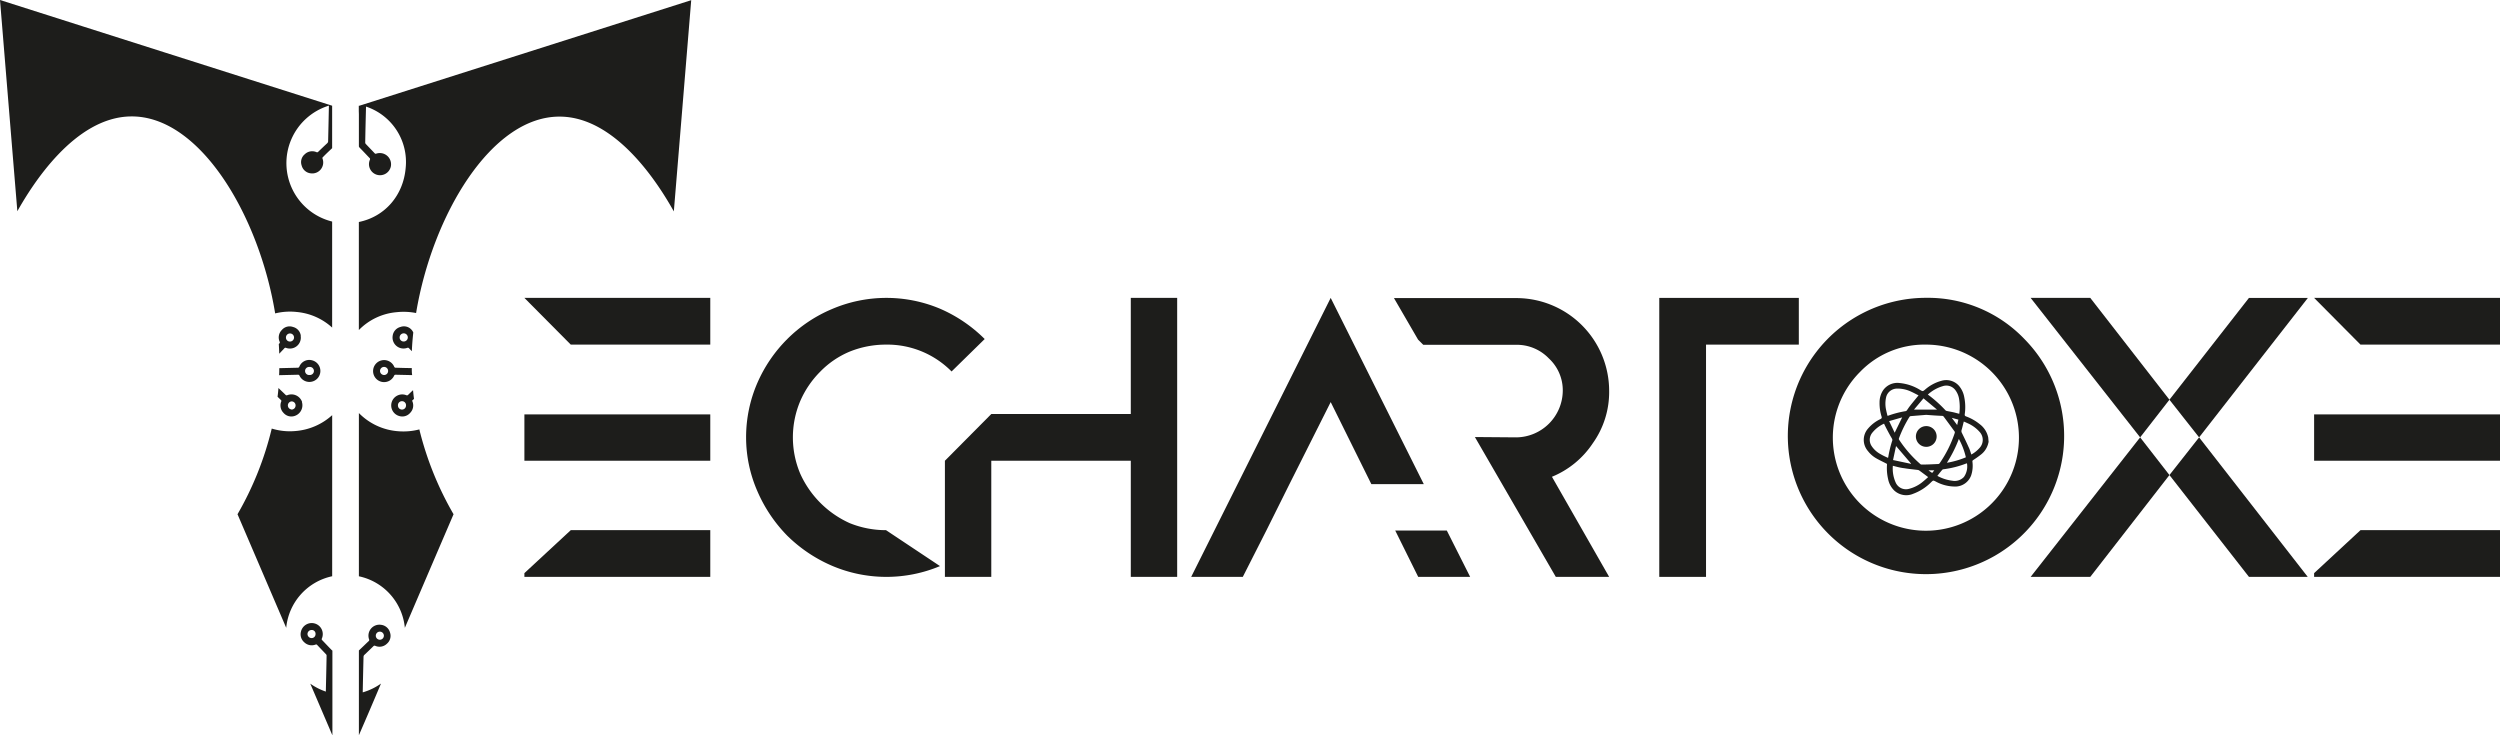
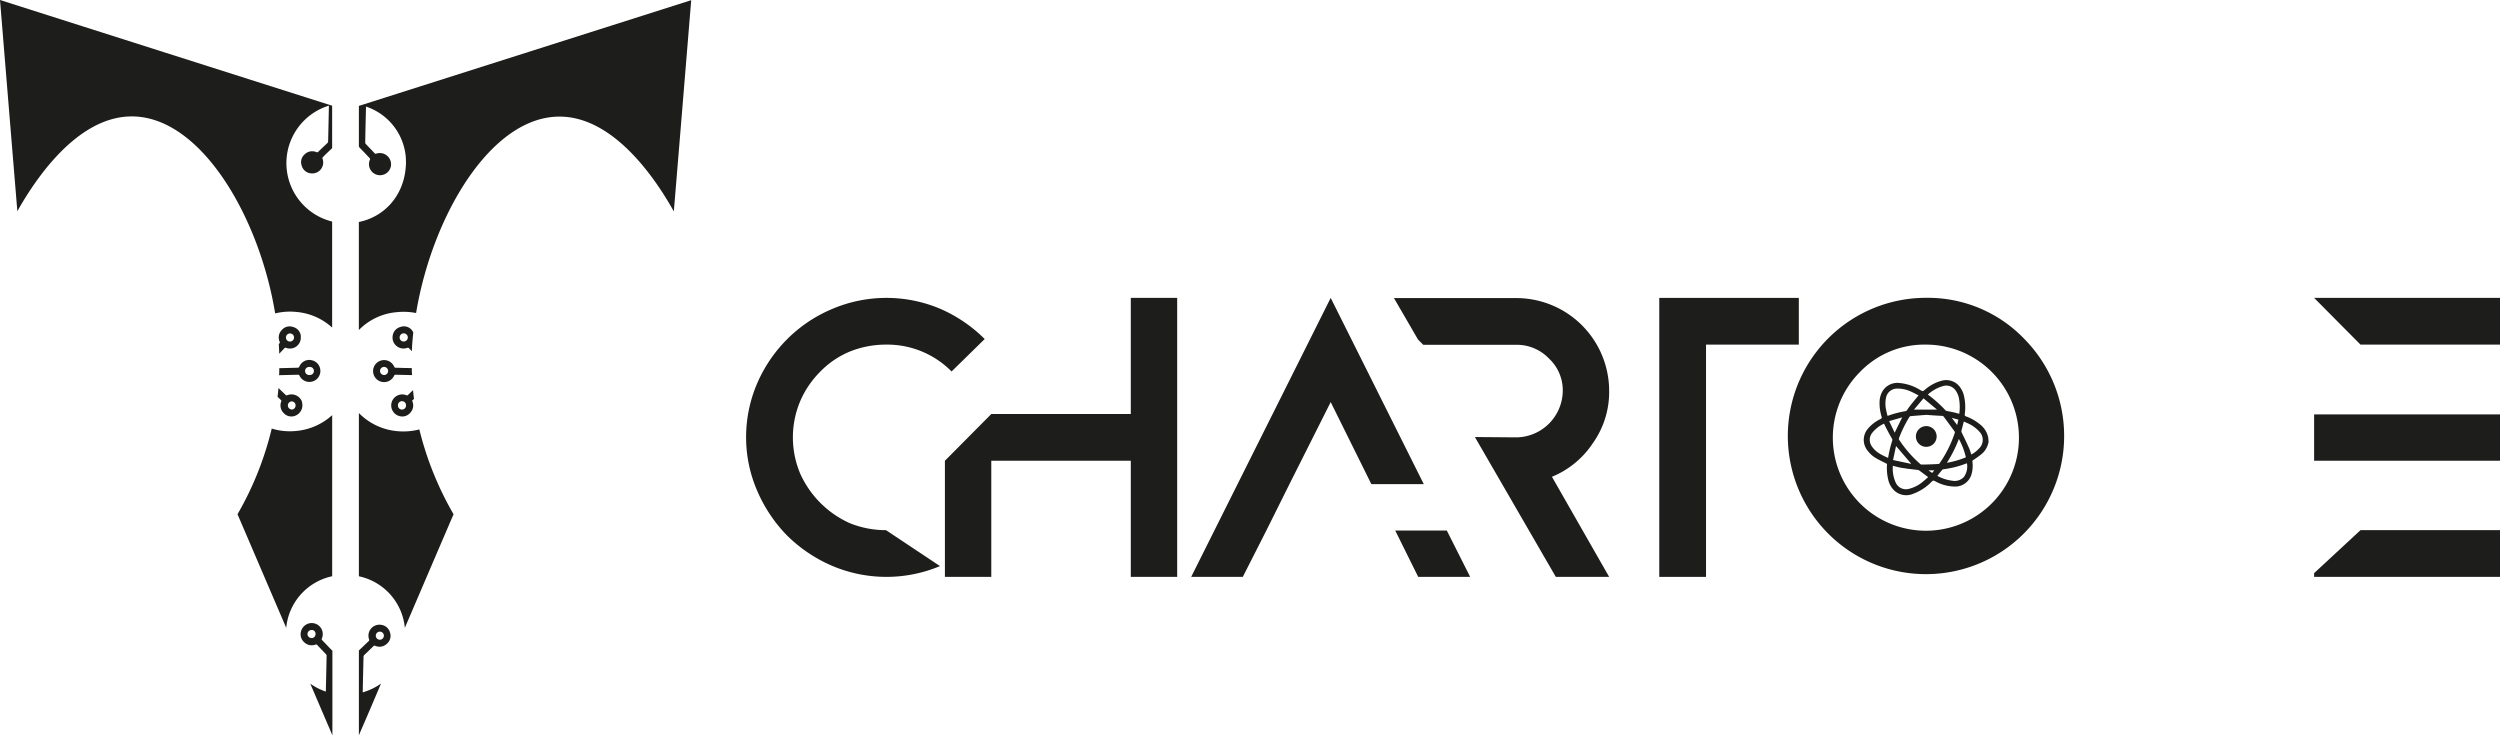
<svg xmlns="http://www.w3.org/2000/svg" id="Layer_1" data-name="Layer 1" viewBox="0 0 667.34 196.27">
  <defs>
    <style>.cls-1{fill:#1d1d1b;}</style>
  </defs>
  <path class="cls-1" d="M197,297.92c-1.4,0-2.81-.05-4.21-.09a.45.45,0,0,1-.51-.33,2.94,2.94,0,1,0,0,2.46.4.4,0,0,1,.45-.26l4.37.1C197,299.19,197,298.56,197,297.92Zm-7.43,1.85a1.08,1.08,0,1,1,1.11-1A1.06,1.06,0,0,1,189.53,299.77Zm7.43-12a2.7,2.7,0,0,0-3-.83,2.8,2.8,0,0,0-2.1,2.36,2.93,2.93,0,0,0,3.88,3.23.4.4,0,0,1,.51.13c.23.26.48.5.73.76.06-1.67.2-3.33.38-5A3.47,3.47,0,0,0,197,287.76Zm-2.17,3.06a1.06,1.06,0,0,1-1.07-1.11,1.09,1.09,0,1,1,1.07,1.11Zm2.46,15.6.3-.29c-.1-.76-.19-1.53-.25-2.32-.44.4-.87.82-1.3,1.23a.4.4,0,0,1-.51.11,2.94,2.94,0,1,0-1.78,5.59,2.76,2.76,0,0,0,2.82-.87,2.82,2.82,0,0,0,.62-3A.35.35,0,0,1,197.25,306.42ZM194.39,309a1.07,1.07,0,0,1-1.08-1.06,1.08,1.08,0,1,1,2.15,0A1.07,1.07,0,0,1,194.39,309Zm4.65,5.29a16.92,16.92,0,0,1-5.7.49,16.37,16.37,0,0,1-10.46-4.85V353.5a15.55,15.55,0,0,1,12.27,13.76q6.49-15.17,13-30.32A86,86,0,0,1,199,314.24Zm-16.11-86.37h-.05v10.86a1.24,1.24,0,0,0,.29.4c.86.87,1.69,1.77,2.54,2.65a.39.39,0,0,1,.1.51,2.95,2.95,0,1,0,5.6,1.77,3,3,0,0,0-3.86-3.44c-.21.07-.32.07-.46-.09-.79-.84-1.59-1.66-2.38-2.49a.62.62,0,0,1-.14-.38c.05-3.14.13-6.27.21-9.4,0-.06,0-.12,0-.19a15.57,15.57,0,0,1,10.59,16.37c-.61,7.25-5.46,13-12.5,14.44v28.84A16,16,0,0,1,193,283a17.09,17.09,0,0,1,5.15.23c4.3-26,20.1-52.75,38.59-52.43,15,.24,26.23,18.19,30.21,25.3q2.33-28.2,4.64-56.38ZM184.12,375a.71.71,0,0,1,.25-.54c.8-.75,1.6-1.52,2.39-2.3a.41.41,0,0,1,.48-.1,2.81,2.81,0,0,0,3.12-.56,2.74,2.74,0,0,0,.84-2.95,2.81,2.81,0,0,0-2.37-2.09,2.93,2.93,0,0,0-3.23,3.87.39.39,0,0,1-.14.51c-.86.81-1.71,1.65-2.58,2.46v22.63q3-6.9,5.9-13.79a16.23,16.23,0,0,1-4.87,2.35c0-.11,0-.21,0-.31Q184,379.6,184.12,375Zm4.29-6.72a1.08,1.08,0,1,1-.07,2.15,1.08,1.08,0,0,1,.07-2.15Z" transform="translate(-87.08 -199.67)" />
  <path class="cls-1" d="M165.91,314.73a16.44,16.44,0,0,1-6.29-.66,85.6,85.6,0,0,1-9.14,22.87q6.5,15.15,13,30.32a15.57,15.57,0,0,1,12.27-13.77v-43A16.51,16.51,0,0,1,165.91,314.73Zm9.83-75.51V227.89q-44.34-14.1-88.66-28.22,2.31,28.2,4.63,56.38c4-7.11,15.25-25.06,30.23-25.3,18.51-.32,34.33,26.54,38.59,52.58a16.51,16.51,0,0,1,5.77-.38,16.19,16.19,0,0,1,9.44,4.16v-28.3a16.06,16.06,0,0,1-.87-30.94c0,.1,0,.2,0,.31q-.09,4.59-.2,9.17a.73.73,0,0,1-.23.54c-.82.76-1.62,1.52-2.41,2.29a.38.38,0,0,1-.48.1,2.84,2.84,0,0,0-3.11.56,2.73,2.73,0,0,0-.84,3,2.8,2.8,0,0,0,2.36,2.09,2.93,2.93,0,0,0,3.23-3.87.38.38,0,0,1,.14-.5C174.12,240.74,174.92,240,175.74,239.22Zm-5.47,56.6A2.86,2.86,0,0,0,167,297.5a.47.47,0,0,1-.53.33l-4.84.12c0,.62,0,1.25-.05,1.87l5-.12a.4.4,0,0,1,.45.26,2.93,2.93,0,1,0,3.22-4.14Zm-.55,3.95a1.08,1.08,0,1,1-.05-2.15,1.08,1.08,0,1,1,.05,2.15Zm-2,7.2a3,3,0,0,0-3.92-1.82.41.41,0,0,1-.52-.11c-.61-.6-1.25-1.19-1.87-1.8-.06.8-.14,1.57-.24,2.34l.87.84a.36.36,0,0,1,.1.46,2.82,2.82,0,0,0,.62,3,2.75,2.75,0,0,0,2.81.87A3,3,0,0,0,167.68,307Zm-2.82,2a1.08,1.08,0,0,1,0-2.15,1.05,1.05,0,0,1,1.08,1.09A1.08,1.08,0,0,1,164.86,309Zm2.48-19.66a2.77,2.77,0,0,0-2.09-2.36,2.71,2.71,0,0,0-3,.83,2.8,2.8,0,0,0-.56,3.11.37.37,0,0,1-.1.48l-.13.15c.05.86.1,1.72.12,2.57l1.34-1.42a.4.4,0,0,1,.51-.13A2.92,2.92,0,0,0,167.34,289.29Zm-2.88,1.53a1.05,1.05,0,0,1-1.09-1.05,1.08,1.08,0,1,1,1.09,1.05Zm11.15,82.38c-.86-.86-1.69-1.76-2.54-2.64a.37.37,0,0,1-.1-.5,2.95,2.95,0,1,0-5.6-1.78,2.8,2.8,0,0,0,.88,2.81,2.85,2.85,0,0,0,3,.63c.2-.07.31-.07.45.09.79.84,1.59,1.66,2.38,2.5a.53.53,0,0,1,.14.38c-.05,3.13-.13,6.26-.2,9.38,0,.07,0,.13,0,.19a16,16,0,0,1-4.16-2.12l5.91,13.8V373.35A.93.93,0,0,0,175.61,373.2ZM170.22,370a1.11,1.11,0,0,1-1.06-1.08,1.09,1.09,0,0,1,1.07-1.08,1,1,0,0,1,1.08,1.08A1.05,1.05,0,0,1,170.22,370Z" transform="translate(-87.08 -199.67)" />
-   <path class="cls-1" d="M182.93,227.88c0,.76,0,1.52-.05,2.28v-2.27Z" transform="translate(-87.08 -199.67)" />
  <path class="cls-1" d="M187.47,243.41a1,1,0,0,0,1.08,1.08,1.08,1.08,0,0,0,0-2.15A1,1,0,0,0,187.47,243.41Z" transform="translate(-87.08 -199.67)" />
  <path class="cls-1" d="M170.37,244.07a1.08,1.08,0,0,0,.07-2.15,1.08,1.08,0,0,0-.07,2.15Z" transform="translate(-87.08 -199.67)" />
-   <path class="cls-1" d="M276.68,279.19v12.47H239.44l-12.38-12.47Zm-37.24,31.09h37.24v12.38H227.06V310.28Zm0,30.91h37.24v12.47H227.06v-1Z" transform="translate(-87.08 -199.67)" />
  <path class="cls-1" d="M297.24,342.68a38.9,38.9,0,0,1-8-11.92,35.87,35.87,0,0,1-3-14.34,36.45,36.45,0,0,1,3-14.52,37.92,37.92,0,0,1,8-11.73,37.36,37.36,0,0,1,11.92-8,36.94,36.94,0,0,1,28.86-.09,38.49,38.49,0,0,1,11.91,8.09l-8.84,8.66a24.11,24.11,0,0,0-17.5-7.17,25.75,25.75,0,0,0-9.68,1.86,23.67,23.67,0,0,0-7.92,5.4,25.32,25.32,0,0,0-5.3,7.82,24.91,24.91,0,0,0,0,19.37,26.32,26.32,0,0,0,13.22,13.21,25.75,25.75,0,0,0,9.68,1.87L338,350.78a37,37,0,0,1-28.86-.1A38.9,38.9,0,0,1,297.24,342.68Z" transform="translate(-87.08 -199.67)" />
  <path class="cls-1" d="M401.31,279.19v74.47H388.93v-31H351.69v31H339.31v-31l12.38-12.47h37.24v-31Z" transform="translate(-87.08 -199.67)" />
  <path class="cls-1" d="M425.16,341.19l-6.33,12.47H405.05l37.24-74.47,24.85,49.71h-14L442.29,307l-11,21.88Zm54.36,12.47H465.65l-6.14-12.38h13.77Z" transform="translate(-87.08 -199.67)" />
  <path class="cls-1" d="M501.35,326.94l15.27,26.72H502.38l-21.6-37.33,11.08.09A12.55,12.55,0,0,0,504.24,304a11.58,11.58,0,0,0-3.72-8.66,11.84,11.84,0,0,0-8.66-3.63H467l-1.39-1.39-6.43-11.08h32.68A24.79,24.79,0,0,1,516.62,304,23.54,23.54,0,0,1,512.25,318,24,24,0,0,1,501.35,326.94Z" transform="translate(-87.08 -199.67)" />
  <path class="cls-1" d="M567.25,279.19v12.47H542.48v62H530V279.19Z" transform="translate(-87.08 -199.67)" />
  <path class="cls-1" d="M627.47,290.17a36.88,36.88,0,1,1-26.25-11A35.63,35.63,0,0,1,627.47,290.17Zm-43.85,8.75a24.84,24.84,0,1,0,17.6-7.26A23.83,23.83,0,0,0,583.62,298.92Z" transform="translate(-87.08 -199.67)" />
-   <path class="cls-1" d="M666.18,306.37l-7.82,10.05-29.23-37.23h15.92Zm-7.82,10.05,7.82,10.06-21.13,27.18H629.13Zm15.74,0-7.92-10.05,21.23-27.18h15.73Zm0,0,29,37.24H687.41l-21.23-27.18Z" transform="translate(-87.08 -199.67)" />
  <path class="cls-1" d="M754.42,279.19v12.47H717.18L704.8,279.19Zm-37.24,31.09h37.24v12.38H704.8V310.28Zm0,30.91h37.24v12.47H704.8v-1Z" transform="translate(-87.08 -199.67)" />
  <path class="cls-1" d="M617.91,317.64c-.06.22-.11.44-.17.65a5.4,5.4,0,0,1-1.77,2.64,25.56,25.56,0,0,1-2.16,1.54c-.16.12-.25.2-.22.43a8.2,8.2,0,0,1-.35,3.71,4.55,4.55,0,0,1-3.91,2.93,10.84,10.84,0,0,1-5.57-1.35c-.65-.32-.64-.32-1.17.18a13.07,13.07,0,0,1-4.79,3.1,4.73,4.73,0,0,1-5-.79,5.79,5.79,0,0,1-1.71-3.1,12.79,12.79,0,0,1-.3-3.9c0-.22-.12-.24-.25-.31-.91-.47-1.84-.9-2.73-1.42a7.45,7.45,0,0,1-2.1-1.86,4.56,4.56,0,0,1,0-6,9.85,9.85,0,0,1,3.32-2.55c.33-.17.42-.31.31-.68a11.89,11.89,0,0,1-.54-3.74,5.91,5.91,0,0,1,.87-3.15,4.63,4.63,0,0,1,4.45-2.06,12.64,12.64,0,0,1,5.54,1.87c.69.39.68.39,1.29-.11a10.87,10.87,0,0,1,4.3-2.33,4.52,4.52,0,0,1,4.72,1.29,6.35,6.35,0,0,1,1.43,3,13.38,13.38,0,0,1,.15,4.55c-.05.34,0,.52.36.65a12.84,12.84,0,0,1,3.65,2.08,5.89,5.89,0,0,1,2.25,3.57s0,0,0,0Zm-16.66-7.23-4.16.34a.46.46,0,0,0-.3.19,32,32,0,0,0-2.81,5.73.44.44,0,0,0,0,.32,31.71,31.71,0,0,0,5.72,6.57.44.44,0,0,0,.28.12c1.51,0,3-.08,4.51-.15a.5.5,0,0,0,.36-.22,31.65,31.65,0,0,0,4-8,.56.56,0,0,0,0-.44q-1.46-2-2.94-4a.56.56,0,0,0-.35-.19C604.12,310.63,602.69,310.52,601.25,310.41Zm-10.34.23.18,0a25.6,25.6,0,0,1,4.72-1.23.57.57,0,0,0,.29-.22c.26-.35.48-.72.75-1.06.77-1,1.55-1.92,2.36-2.92-.64-.32-1.29-.68-2-1a8.29,8.29,0,0,0-3.7-.81,3,3,0,0,0-2.95,2.29,7.69,7.69,0,0,0,0,3.44C590.66,309.64,590.79,310.14,590.91,310.64ZM601.69,305l.13.09a33,33,0,0,1,4.57,4.1.72.72,0,0,0,.36.18c.54.12,1.1.21,1.65.33s1.12.29,1.68.43A13,13,0,0,0,610,306a5.29,5.29,0,0,0-1-2.24,3,3,0,0,0-3.36-1A10,10,0,0,0,601.69,305Zm-9.34,19a9.11,9.11,0,0,0,.76,4.49,3,3,0,0,0,3.51,1.68,9.3,9.3,0,0,0,3.84-2c.45-.36.86-.75,1.31-1.14l-.13-.11c-.75-.56-1.51-1.13-2.27-1.68a.88.88,0,0,0-.32-.12c-1.21-.15-2.43-.26-3.63-.46C594.4,324.55,593.4,324.28,592.35,324ZM590,312.76a8.58,8.58,0,0,0-3.16,2.45,3,3,0,0,0-.2,3.46,6.51,6.51,0,0,0,2.41,2.22c.62.37,1.29.68,2,1a.74.74,0,0,0,.07-.18,29.87,29.87,0,0,1,1.08-4.46.62.62,0,0,0-.06-.44c-.19-.38-.43-.73-.62-1.1C591,314.76,590.47,313.78,590,312.76ZM613.3,321a8.24,8.24,0,0,0,2.18-1.74,3.14,3.14,0,0,0,0-4.33,9.15,9.15,0,0,0-3.25-2.32c-.31-.15-.62-.28-.94-.42-.21.8-.38,1.56-.6,2.3a1,1,0,0,0,.1.76c.6,1.24,1.21,2.48,1.77,3.74C612.89,319.64,613.07,320.33,613.3,321Zm-9.08,5.69a11,11,0,0,0,4,1.3,3.39,3.39,0,0,0,3.1-1,4.88,4.88,0,0,0,.82-3.62H612a25.54,25.54,0,0,1-6.2,1.57.46.46,0,0,0-.27.15C605.08,325.61,604.66,326.15,604.22,326.71Zm5.74-9.82a34.4,34.4,0,0,1-3.18,6.33,22.88,22.88,0,0,0,5.06-1.46A18.92,18.92,0,0,0,610,316.89Zm-12.76,6.62v-.08l-4-4.68-.8,3.74ZM598,309h6.13l-3.6-3Zm-6.64,3.08,1.48,3.1,2-4.1Zm16.73-.87,1.43,1.92.32-1.45Zm-4.67,14h-1.5l0,.08.93.62Z" transform="translate(-87.08 -199.67)" />
  <path class="cls-1" d="M601.27,313.41a2.77,2.77,0,1,1-2.77,2.77A2.78,2.78,0,0,1,601.27,313.41Z" transform="translate(-87.08 -199.67)" />
</svg>